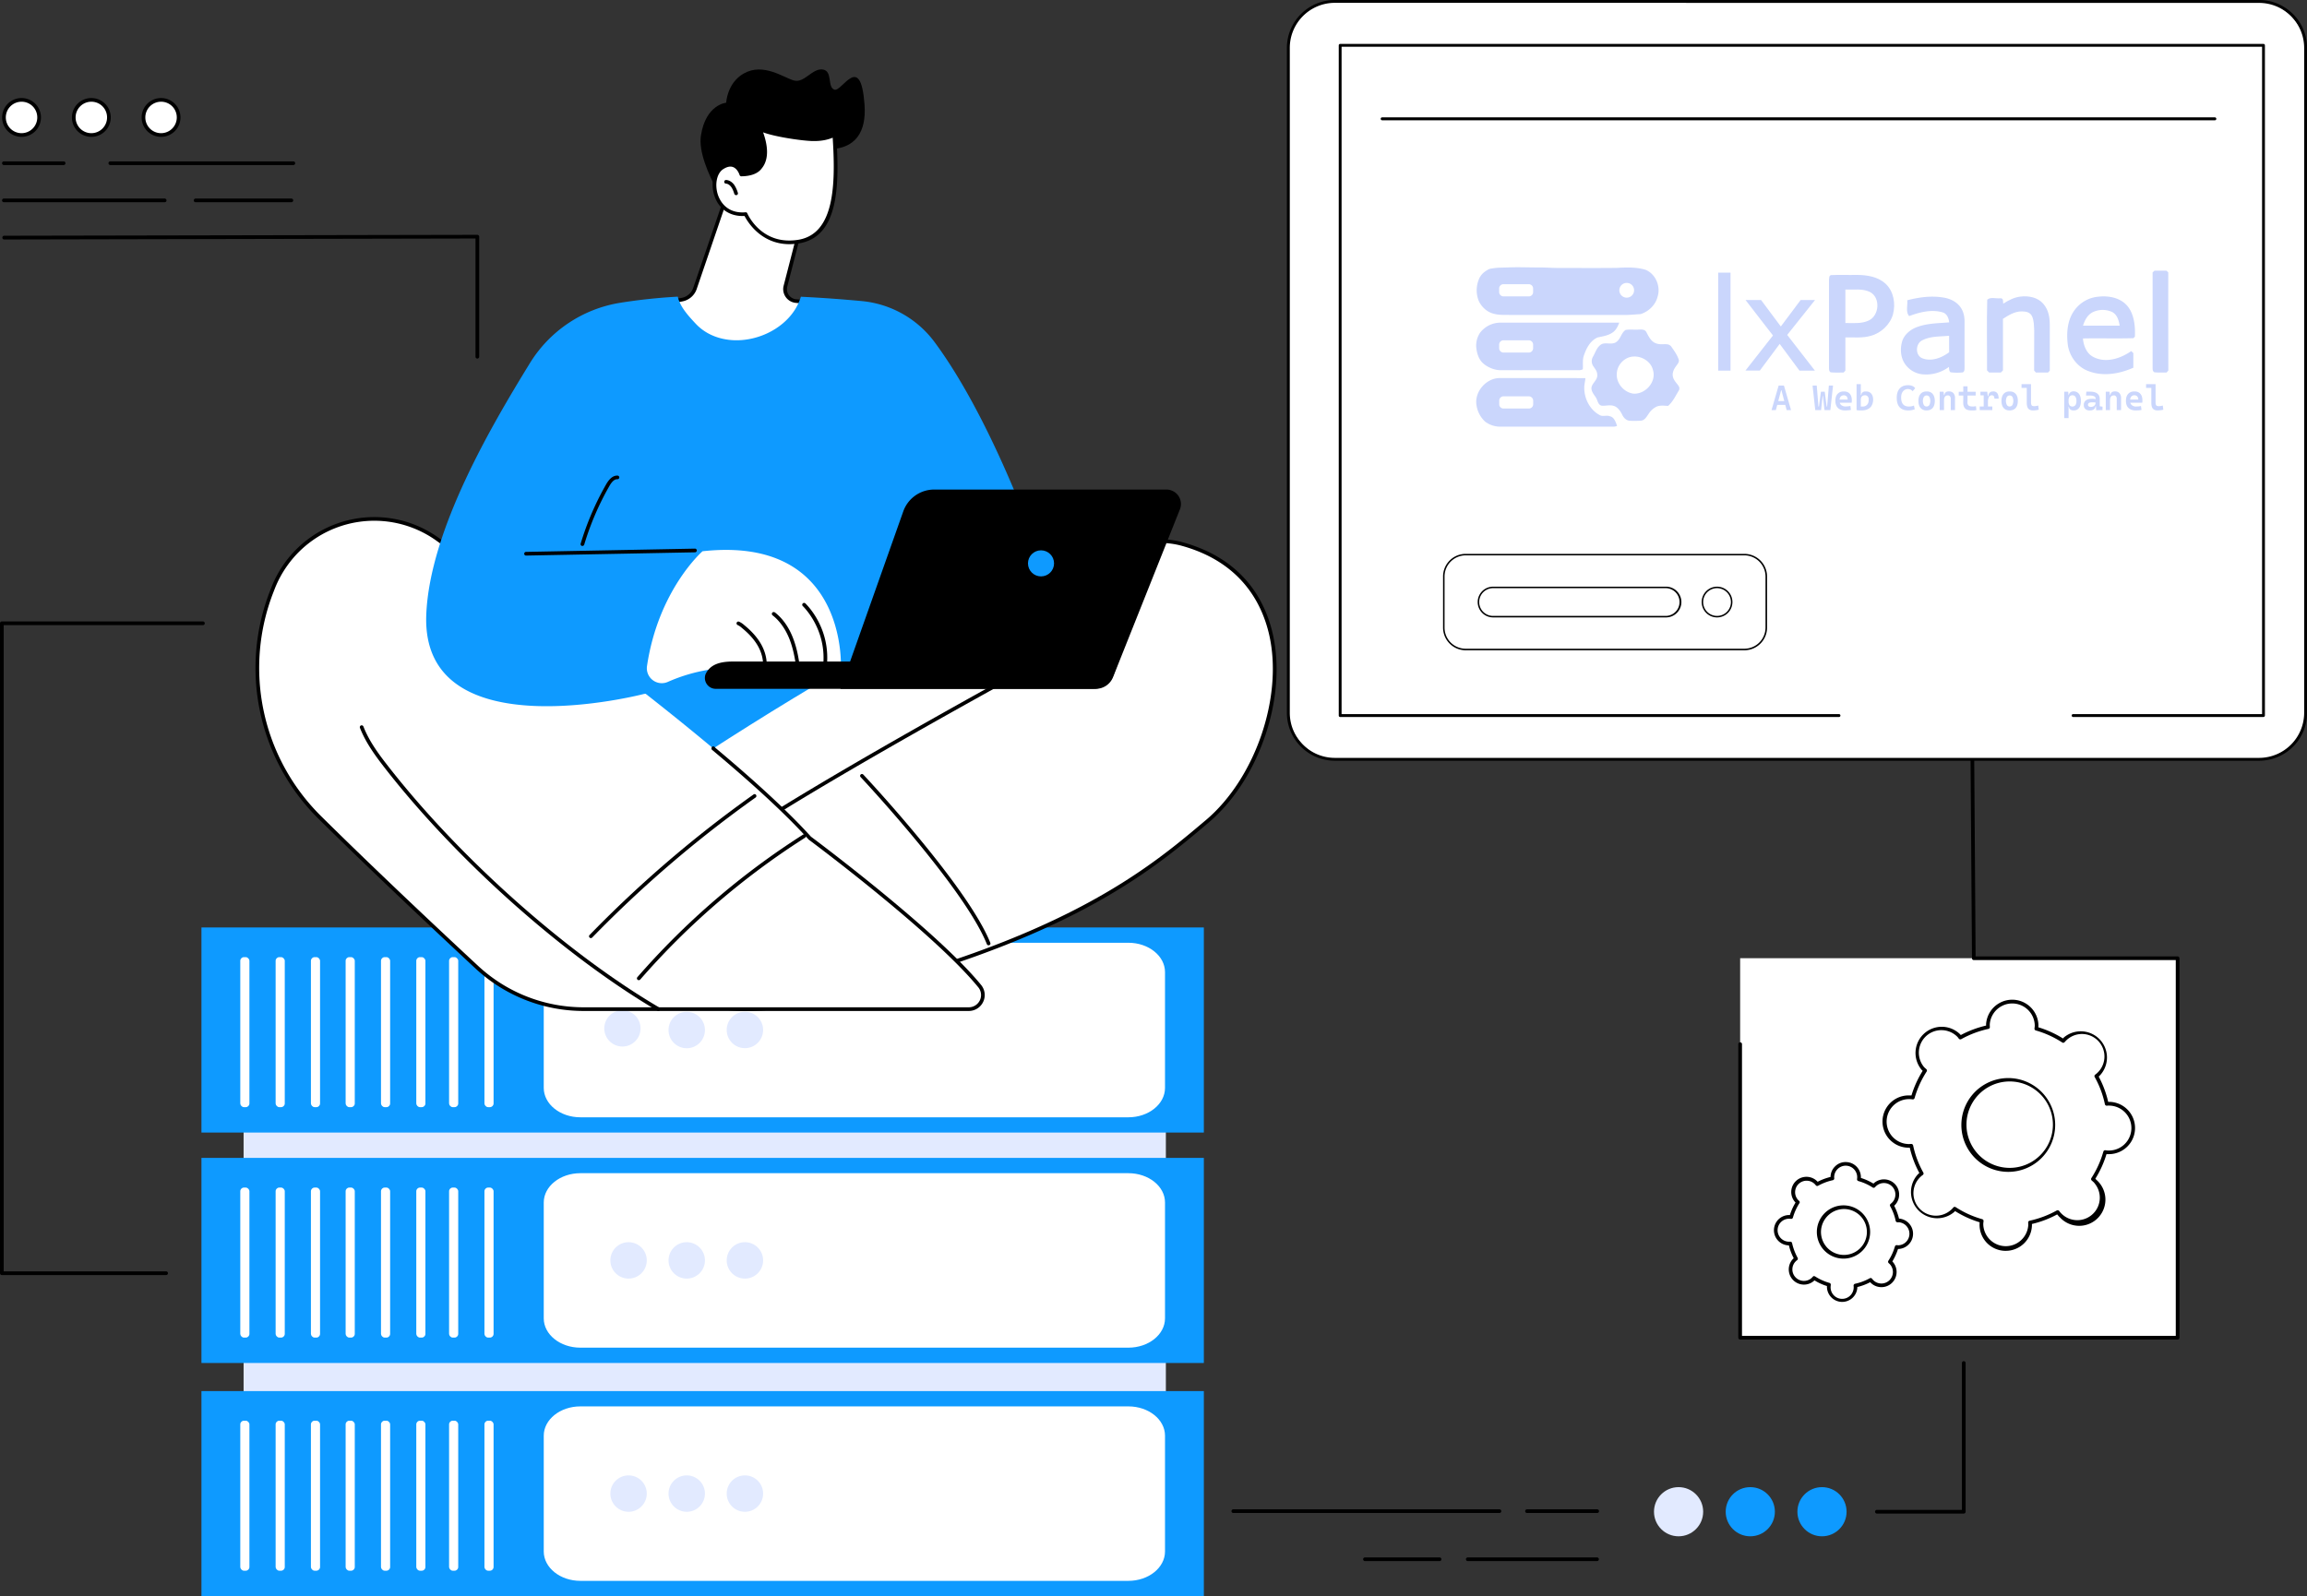
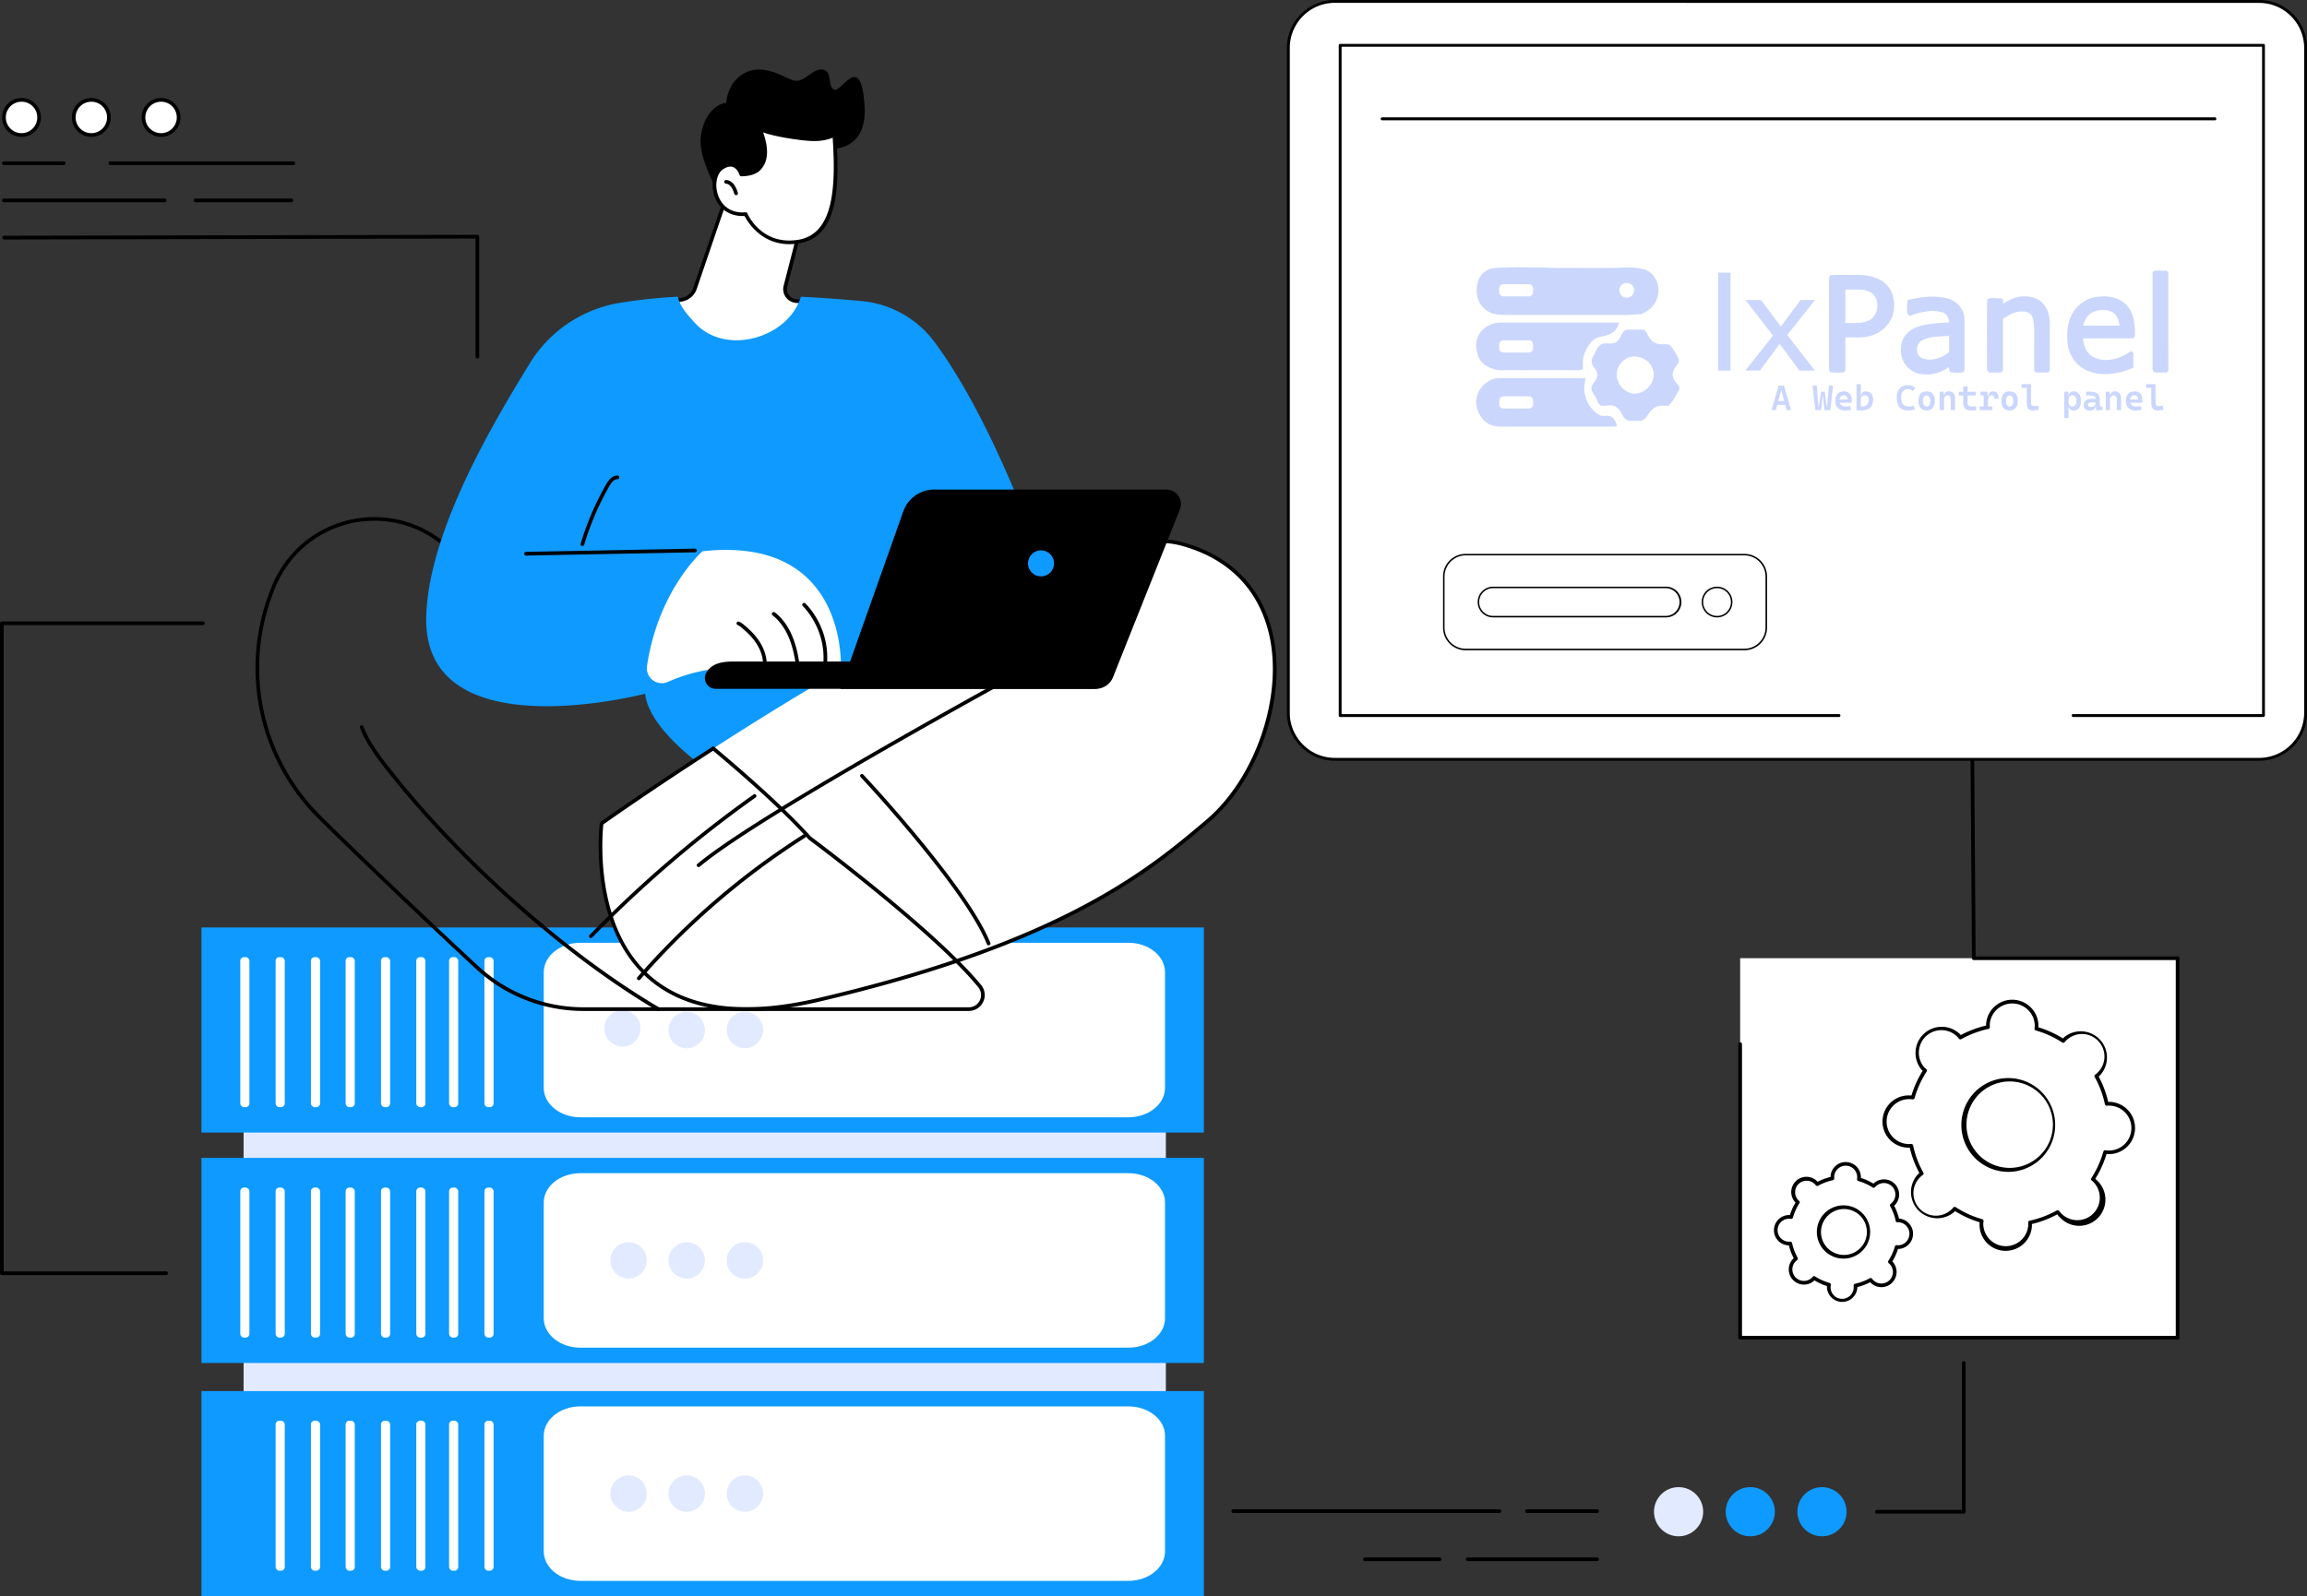
<svg xmlns="http://www.w3.org/2000/svg" id="Layer_1" data-name="Layer 1" viewBox="0 0 3255.9 2253.3">
  <rect x="0" y="0" width="3255.9" height="2253.3" fill="#333333" stroke="none" />
  <defs>
    <style>.cls-1{fill:#e2eaff;}.cls-2{fill:#0e9aff;}.cls-3{fill:#fff;}.cls-4{fill:#cad6fc;}</style>
  </defs>
  <g id="Illustration">
    <g id="Backup_server" data-name="Backup server">
      <rect class="cls-1" x="343.8" y="1568.1" width="1301.6" height="590.97" />
      <rect class="cls-2" x="284.3" y="1309.3" width="1414.7" height="289.53" />
      <path class="cls-3" d="M1592.5,1330.9H819.1c-28.5,0-51.7,18.6-51.7,41.5v163.4c0,22.9,23.2,41.5,51.7,41.5h773.4c28.5,0,51.7-18.6,51.7-41.5V1372.4C1644.2,1349.5,1621,1330.9,1592.5,1330.9Z" />
      <circle class="cls-1" cx="879.2" cy="1450.8" r="25.6" transform="translate(-487.3 445.5) rotate(-22.4)" />
      <circle class="cls-1" cx="969.2" cy="1454.1" r="25.7" />
      <circle class="cls-1" cx="1051.3" cy="1454" r="25.7" />
      <rect class="cls-3" x="339.1" y="1351.2" width="12.9" height="211.78" rx="5.2" />
      <rect class="cls-3" x="389" y="1351.2" width="12.9" height="211.78" rx="5.2" />
      <rect class="cls-3" x="438.8" y="1351.2" width="12.9" height="211.78" rx="5.2" />
      <rect class="cls-3" x="487.8" y="1351.2" width="12.9" height="211.78" rx="5.2" />
      <rect class="cls-3" x="537.7" y="1351.2" width="12.9" height="211.78" rx="5.2" />
      <rect class="cls-3" x="587.5" y="1351.2" width="12.9" height="211.78" rx="5.2" />
      <rect class="cls-3" x="633.8" y="1351.2" width="12.9" height="211.78" rx="5.2" />
      <rect class="cls-3" x="683.7" y="1351.2" width="12.9" height="211.78" rx="5.2" />
      <rect class="cls-2" x="284.3" y="1634.6" width="1414.7" height="289.53" />
      <path class="cls-3" d="M1592.5,1656.2H819.1c-28.5,0-51.7,18.5-51.7,41.4v163.5c0,22.9,23.2,41.4,51.7,41.4h773.4c28.5,0,51.7-18.5,51.7-41.4V1697.6C1644.2,1674.7,1621,1656.2,1592.5,1656.2Z" />
      <circle class="cls-1" cx="887.1" cy="1779.3" r="25.7" />
      <circle class="cls-1" cx="969.2" cy="1779.3" r="25.7" />
      <circle class="cls-1" cx="1051.3" cy="1779.3" r="25.7" />
      <rect class="cls-3" x="339.1" y="1676.5" width="12.9" height="211.78" rx="5.2" />
      <rect class="cls-3" x="389" y="1676.5" width="12.9" height="211.78" rx="5.2" />
      <rect class="cls-3" x="438.8" y="1676.5" width="12.9" height="211.78" rx="5.2" />
      <rect class="cls-3" x="487.8" y="1676.5" width="12.9" height="211.78" rx="5.2" />
      <rect class="cls-3" x="537.7" y="1676.5" width="12.9" height="211.78" rx="5.2" />
      <rect class="cls-3" x="587.5" y="1676.5" width="12.9" height="211.78" rx="5.2" />
      <rect class="cls-3" x="633.8" y="1676.5" width="12.9" height="211.78" rx="5.2" />
      <rect class="cls-3" x="683.7" y="1676.5" width="12.9" height="211.78" rx="5.2" />
      <rect class="cls-2" x="284.3" y="1963.8" width="1414.7" height="289.53" />
      <path class="cls-3" d="M1592.5,1985.4H819.1c-28.5,0-51.7,18.5-51.7,41.4v163.4c0,22.9,23.2,41.5,51.7,41.5h773.4c28.5,0,51.7-18.6,51.7-41.5V2026.8C1644.2,2003.9,1621,1985.4,1592.5,1985.4Z" />
      <circle class="cls-1" cx="887.1" cy="2108.5" r="25.7" />
      <circle class="cls-1" cx="969.2" cy="2108.5" r="25.7" />
      <circle class="cls-1" cx="1051.3" cy="2108.5" r="25.7" />
-       <rect class="cls-3" x="339.1" y="2005.6" width="12.9" height="211.78" rx="5.2" />
      <rect class="cls-3" x="389" y="2005.6" width="12.9" height="211.78" rx="5.2" />
      <rect class="cls-3" x="438.8" y="2005.6" width="12.9" height="211.78" rx="5.2" />
      <rect class="cls-3" x="487.8" y="2005.6" width="12.9" height="211.78" rx="5.2" />
      <rect class="cls-3" x="537.7" y="2005.6" width="12.9" height="211.78" rx="5.2" />
      <rect class="cls-3" x="587.5" y="2005.6" width="12.9" height="211.78" rx="5.2" />
      <rect class="cls-3" x="633.8" y="2005.6" width="12.9" height="211.78" rx="5.2" />
      <rect class="cls-3" x="683.7" y="2005.6" width="12.9" height="211.78" rx="5.2" />
      <path d="M1146.5,207.6s79.8,23.1,73.6-60.2c-5.5-74.8-31.8-17.5-42.4-20.8s-2-26.6-16.7-28.5-25.7,19.3-40.2,15.6-43.4-25.9-71.4-9.8c-23.4,13.5-24.5,41.1-24.5,41.1s-29,2.4-35.7,46.6S1042.7,318,1042.7,318Z" />
      <path class="cls-3" d="M1023.3,282.8,980.7,407.3A23.4,23.4,0,0,1,963,422.8l-19,3.7s49.3,107,132.3,89.1,64.9-89.1,64.9-89.1l-17.6-1.4a17,17,0,0,1-15.6-18.3,13.5,13.5,0,0,1,.5-2.9l19.7-76.6S1047.8,262.4,1023.3,282.8Z" />
      <path d="M1057.9,520.2c-72.7,0-115.8-91.6-116.3-92.6a2.7,2.7,0,0,1,1.3-3.5h.6l19-3.7a21.3,21.3,0,0,0,15.8-13.8L1020.9,282a2,2,0,0,1,.8-1.2c25.8-21.5,104.9,41.8,108.2,44.5a2.5,2.5,0,0,1,.9,2.7l-19.7,76.5a14.4,14.4,0,0,0,10.3,17.6,10.1,10.1,0,0,0,2.5.4l17.5,1.4a2.6,2.6,0,0,1,2.3,2c.4,1.2,7.5,29.9-8.7,56.1-11.2,18.1-30.7,30.3-58,36.2A94.6,94.6,0,0,1,1057.9,520.2Zm-110-91.8c8.7,17,55.6,100.3,128,84.7,25.9-5.6,44.3-17,54.7-33.9,12.8-20.7,9.7-43.8,8.5-50.3l-15.7-1.3a19.6,19.6,0,0,1-18-21.1,19.1,19.1,0,0,1,.6-3.3l19.3-74.9c-22.7-18.1-80.8-58-99.8-44L983.2,408.2a26.5,26.5,0,0,1-19.7,17.2Z" />
      <path class="cls-3" d="M1052.3,302.2s20.6,47.6,74.7,38.8,55.4-77.5,50.6-150.6c-7.9,3.8-17.4,6.5-31.2,6.1-23.5-.7-72.2-10.1-74.5-15.5,8.8,20.6,12.1,41.8,1.1,55.1-4.3,5.7-12.4,9.9-26.7,10.2,0,0-6.9-22.9-27.3-9.7S1006.2,306,1052.3,302.2Z" />
      <path d="M1114.1,344.7c-40.3,0-59.3-32-63.3-39.8-20.3,1-36-9.4-42.4-28-5.8-17-1.9-35.2,9.2-42.5q10.2-6.6,18.6-3.6c6.9,2.5,10.5,9.4,11.9,12.8,11-.5,18.7-3.6,22.9-9.1,11.4-13.8,5.4-36.2-1.5-52.5h0a2.6,2.6,0,0,1,4.8-2c3.4,3.9,47.9,13.1,72.1,13.9,11.7.3,21.2-1.5,30-5.8a2.6,2.6,0,0,1,3.5,1.2,2.9,2.9,0,0,1,.3,1c4.5,69.2,4.6,144-52.8,153.3A85.2,85.2,0,0,1,1114.1,344.7Zm-61.8-45.1a2.6,2.6,0,0,1,2.4,1.6c.8,1.9,20.5,45.7,71.9,37.3s52.8-78.2,48.6-144.1c-8.6,3.5-18,5-28.9,4.7-15.8-.5-53.2-6.1-69.3-12.3,6,16.8,9.4,37.2-2,51-5.2,7.1-15,10.9-28.7,11.1h0a2.7,2.7,0,0,1-2.5-1.8c0-.1-2.7-8.9-9.4-11.3-3.9-1.4-8.5-.4-13.9,3.1-9,5.9-12.1,21.9-7.2,36.4,2.8,8.1,12.1,26.6,38.9,24.4Z" />
      <path d="M1038.9,275.5a2.7,2.7,0,0,1-2.5-1.7c-1.1-3.4-2.3-6.9-4.4-9.8s-4.8-4.6-7.4-4.8a2.5,2.5,0,0,1-2.5-2.7,2.6,2.6,0,0,1,2.8-2.4c4.3.3,8.4,2.8,11.4,7a41.6,41.6,0,0,1,5,11,2.5,2.5,0,0,1-1.6,3.3Z" />
      <path class="cls-2" d="M911.9,961.4l252-31.6,24,57.6-195.1,95S896.1,1015.8,911.9,961.4Z" />
      <path class="cls-3" d="M849.1,1162.4s628.7-446.6,819-394.4,147.3,297.3,35.4,391.9c-77.8,65.7-201,170.8-549.2,251.9S849.1,1162.4,849.1,1162.4Z" />
      <path d="M1053.6,1427.2c-59,0-106.2-15.9-141.1-47.5-83.4-75.4-66.2-216.2-66-217.6a2.9,2.9,0,0,1,1-1.8c.7-.5,65.3-46.3,157.7-105.9a2.6,2.6,0,1,1,2.8,4.4c-86.3,55.6-148.2,99.2-156.5,105.1-1.4,13.3-13,142,64.4,212,51.8,46.8,131.8,58,237.8,33.3,345.9-80.6,466.9-182.8,547-250.5l1.1-.9c69.5-58.7,109-173.1,89.7-260.4-10-45.1-39.6-103.8-124.1-127-72.4-19.8-216.8,30.3-429.2,149.1a2.5,2.5,0,0,1-3.5-1.1,2.6,2.6,0,0,1,1-3.4c213.6-119.5,359.3-169.8,433-149.6,87.1,23.9,117.6,84.3,127.9,130.9,9.7,44.1,5.4,95.9-12.2,145.7s-45.4,91.1-79.3,119.8l-1.1.9c-80.4,68-202,170.7-549.1,251.6C1118,1422.9,1084.3,1427.2,1053.6,1427.2Z" />
      <path d="M1395.2,1334.5a2.6,2.6,0,0,1-2.4-1.6c-31.8-79.6-176.7-234.3-178.2-235.9a2.5,2.5,0,0,1,.1-3.6,2.6,2.6,0,0,1,3.7.1c1.5,1.5,147.1,157,179.2,237.4a2.5,2.5,0,0,1-1.4,3.4Z" />
      <path d="M985.9,1224.1a2.8,2.8,0,0,1-2-1,2.5,2.5,0,0,1,.3-3.6h.1c96.3-80.8,531.7-315.2,536.1-317.6a2.6,2.6,0,0,1,3.5,1.2,2.5,2.5,0,0,1-1,3.4c-4.4,2.4-439.4,236.5-535.3,317A3.5,3.5,0,0,1,985.9,1224.1Z" />
-       <path class="cls-3" d="M1382.7,1392.2a19.9,19.9,0,0,1-15.4,32.4H824a222.2,222.2,0,0,1-151.6-59.7c-58.5-54.4-146.7-137.3-221-210.8a297.1,297.1,0,0,1-67.8-319.3c.7-1.6,1.3-3.3,1.9-4.9,36.6-92.8,150.3-126.8,231.5-69,163.7,116.4,422.9,307.8,525.7,422.1C1142.7,1183,1318.2,1313.3,1382.7,1392.2Z" />
      <path d="M1367.3,1427.2H824a224.1,224.1,0,0,1-153.4-60.4c-60.1-56-147.3-138-221.1-210.9a299.3,299.3,0,0,1-68.3-322l1.9-4.9a155.9,155.9,0,0,1,202-88.3,158.8,158.8,0,0,1,33.4,18.1c73.5,52.3,182.3,131.1,283.3,210a2.5,2.5,0,0,1,.5,3.6,2.6,2.6,0,0,1-3.7.5C797.6,894,688.9,815.2,615.5,763a150.6,150.6,0,0,0-210.1,35.6,152.2,152.2,0,0,0-17.5,32.2l-1.9,4.9a294.3,294.3,0,0,0,67.2,316.5c73.7,72.9,160.8,154.9,221,210.8a218.8,218.8,0,0,0,149.9,59h543.2a17.3,17.3,0,0,0,13.4-28.2c-63.5-77.7-237.8-207.4-239.6-208.7l-.3-.4c-30-33.3-75.6-75.7-135.8-126.1a2.7,2.7,0,0,1-.3-3.7,2.5,2.5,0,0,1,3.6-.3c60.3,50.5,106,93,136.2,126.5,7,5.2,177.3,132.4,240.2,209.4a22.5,22.5,0,0,1-17.4,36.7Z" />
      <path d="M929.1,1427.2a2,2,0,0,1-1.3-.4c-131.7-77.4-282.4-211.6-383.9-341.6-13.6-17.5-27.6-36.3-35.9-57.7a2.6,2.6,0,0,1,1.5-3.4,2.7,2.7,0,0,1,3.4,1.5c8,20.7,21.7,39.2,35.1,56.3,101.2,129.7,251.3,263.3,382.5,340.4a2.7,2.7,0,0,1,.9,3.6,2.6,2.6,0,0,1-2.3,1.3Z" />
      <path d="M901.6,1383.7a2.6,2.6,0,0,1-2.7-2.5,2.9,2.9,0,0,1,.7-1.8,1078.2,1078.2,0,0,1,233.8-201.2,2.6,2.6,0,1,1,2.8,4.4h0a1073.4,1073.4,0,0,0-232.7,200.3A2.7,2.7,0,0,1,901.6,1383.7Z" />
      <path d="M833.9,1324.3a2.6,2.6,0,0,1-2.6-2.6,2.5,2.5,0,0,1,.8-1.8,1674,1674,0,0,1,231.2-198.2,2.5,2.5,0,0,1,3.6.3,2.7,2.7,0,0,1-.3,3.7l-.3.2a1676.6,1676.6,0,0,0-230.5,197.6A2.7,2.7,0,0,1,833.9,1324.3Z" />
      <path class="cls-2" d="M1319.1,483.1A144.8,144.8,0,0,0,1215.9,425c-23.5-2.2-52.8-4.5-85.6-6.1a78.3,78.3,0,0,1-7.6,17c-9.5,15.6-24.4,27.6-40.9,35.1s-35.2,10.9-53.3,8.7-34.6-9.7-46.9-23c-10-10.7-22-23.7-25-37.9a783,783,0,0,0-81,8.6,184,184,0,0,0-128.2,86c-51.6,84.2-141,234-145.8,354.4C593.9,1062,909.1,979.6,909.1,979.6l354.1-32.5,205.1-158.8S1404.4,598.4,1319.1,483.1Z" />
      <path class="cls-3" d="M913.1,940.4a21.1,21.1,0,0,0,29.3,22.3,236.7,236.7,0,0,1,98.1-20.3l146.2,1.5s11.4-188.4-195.2-165.7C991.5,778.2,929.1,832.5,913.1,940.4Z" />
      <path d="M1079,947.2h-.3a2.6,2.6,0,0,1-2.2-3c1.5-10.2-.9-21.7-6.8-32.2-5-8.8-12.4-17.2-22.6-25.5a24.2,24.2,0,0,0-6.2-4.2,2.6,2.6,0,0,1-1.1-3.5,2.5,2.5,0,0,1,3.2-1.2,28,28,0,0,1,7.4,4.9c10.7,8.7,18.5,17.6,23.8,27,6.4,11.4,9.1,24,7.4,35.5A2.7,2.7,0,0,1,1079,947.2Z" />
      <path d="M1126.3,944.5a2.7,2.7,0,0,1-2.6-2.3c-1.7-12.4-4.3-27-9.7-40.5s-13.7-25.4-23.6-33a2.6,2.6,0,0,1-.6-3.6,2.6,2.6,0,0,1,3.6-.6h.2c10.6,8.2,19.3,20.3,25.2,35.2s8.3,29,10,41.7a2.7,2.7,0,0,1-2.2,3h-.3Z" />
      <path d="M1164.1,944.5h-.3a2.7,2.7,0,0,1-2.3-2.9c6.4-52.9-28.2-85.7-28.6-86.1a2.5,2.5,0,0,1,.1-3.6,2.6,2.6,0,0,1,3.5-.2c1.5,1.5,36.8,35,30.2,90.5A2.7,2.7,0,0,1,1164.1,944.5Z" />
      <path d="M1543.6,972.4H1010.5a14.8,14.8,0,0,1-8.9-2.6,15.3,15.3,0,0,1-5.8-18.1c6.2-13.2,19.2-17.8,38.4-17.8h544.4l-7.1,19.2A29.8,29.8,0,0,1,1543.6,972.4Z" />
      <path d="M1546.6,972.4a26,26,0,0,0,24.2-16.4l94.4-236.9a20.3,20.3,0,0,0-11.4-26.5,19.3,19.3,0,0,0-7.5-1.5H1318.6a46.3,46.3,0,0,0-43.9,31.1l-88.6,250.2Z" />
      <circle class="cls-2" cx="1469.2" cy="795.3" r="18.4" />
      <path d="M742.4,784.3a2.6,2.6,0,0,1-2.6-2.6,2.6,2.6,0,0,1,2.6-2.6h0l238.4-4.6a2.6,2.6,0,0,1,2.6,2.6,2.6,2.6,0,0,1-2.5,2.6h0l-238.4,4.6Z" />
      <path d="M822,770.7h-.7a2.6,2.6,0,0,1-1.8-3.2,400.7,400.7,0,0,1,35.7-83.3c3.2-5.6,8.4-13.1,16.3-12.8A2.6,2.6,0,0,1,874,674a2.5,2.5,0,0,1-2.5,2.5h-.2c-4-.1-7.6,3.1-11.6,10.2a395.4,395.4,0,0,0-35.2,82.2A2.7,2.7,0,0,1,822,770.7Z" />
      <path d="M234.4,1800H2.6a2.6,2.6,0,0,1-2.6-2.6H0V879.9a2.6,2.6,0,0,1,2.6-2.6H286.4a2.6,2.6,0,0,1,2.6,2.6,2.6,2.6,0,0,1-2.6,2.6H5.2v912.3H234.4a2.6,2.6,0,1,1,.1,5.2Z" />
      <path d="M673.7,506.2a2.6,2.6,0,0,1-2.6-2.6V336.7L5.5,338.1h0a2.7,2.7,0,0,1,0-5.3h0l668.2-1.3h0a2.6,2.6,0,0,1,2.6,2.6h0V503.5a2.7,2.7,0,0,1-2.6,2.7Z" />
      <path d="M411.2,285.5H276.1a2.5,2.5,0,0,1-2.6-2.6,2.6,2.6,0,0,1,2.6-2.6H411.2a2.6,2.6,0,0,1,2.6,2.6A2.6,2.6,0,0,1,411.2,285.5Z" />
      <path d="M232.4,285.5H5.5a2.6,2.6,0,0,1-2.6-2.6,2.6,2.6,0,0,1,2.6-2.6H232.4a2.6,2.6,0,0,1,2.6,2.6A2.6,2.6,0,0,1,232.4,285.5Z" />
      <path d="M414,233H155.7a2.6,2.6,0,1,1,0-5.2H414a2.6,2.6,0,1,1,0,5.2Z" />
      <path d="M89.8,233H5.5a2.6,2.6,0,0,1,0-5.2H89.8a2.6,2.6,0,1,1,0,5.2Z" />
      <ellipse class="cls-3" cx="30.4" cy="165.8" rx="24.8" ry="24.8" />
      <path d="M30.4,193.2a27.4,27.4,0,1,1,27.4-27.4A27.4,27.4,0,0,1,30.4,193.2Zm0-49.6a22.2,22.2,0,1,0,22.2,22.2,22.1,22.1,0,0,0-22.2-22.2Z" />
      <ellipse class="cls-3" cx="128.8" cy="165.8" rx="24.8" ry="24.8" />
      <path d="M128.9,193.2a27.4,27.4,0,1,1,27.4-27.4A27.4,27.4,0,0,1,128.9,193.2Zm0-49.6a22.2,22.2,0,1,0,22.2,22.2,22.1,22.1,0,0,0-22.2-22.2Z" />
      <ellipse class="cls-3" cx="227.3" cy="165.8" rx="24.8" ry="24.8" />
      <path d="M227.3,193.2a27.4,27.4,0,1,1,27.4-27.4A27.4,27.4,0,0,1,227.3,193.2Zm0-49.6a22.2,22.2,0,1,0,22.2,22.2,22.1,22.1,0,0,0-22.2-22.2Z" />
      <rect class="cls-3" x="2455.9" y="1352.7" width="617.3" height="535.65" />
      <path d="M3073.3,1891H2455.9a2.6,2.6,0,0,1-2.6-2.6h0V1474a2.7,2.7,0,0,1,2.7-2.6,2.6,2.6,0,0,1,2.5,2.6v411.8h612.2V1355.3h-285a2.4,2.4,0,0,1-2.6-2.5l-2.8-388.3a2.6,2.6,0,0,1,2.6-2.6h0a2.6,2.6,0,0,1,2.6,2.6l2.7,385.7h285.1a2.6,2.6,0,0,1,2.6,2.5h0v535.7a2.6,2.6,0,0,1-2.6,2.6Z" />
      <path class="cls-3" d="M2660,1582.2a34.2,34.2,0,0,0,32.9,35.4,33.8,33.8,0,0,0,4.5-.1,140,140,0,0,0,14.7,39.1,26.9,26.9,0,0,0-3.2,2.7,34.3,34.3,0,1,0,47,50.1,26.8,26.8,0,0,0,2.8-3,144.1,144.1,0,0,0,38.1,17.3c-.2,1.3-.3,2.7-.4,4.1a34.4,34.4,0,0,0,68.7,2.3c0-1.4,0-2.8-.1-4.2a144.4,144.4,0,0,0,39.1-14.7,40.3,40.3,0,0,0,2.6,3.2,34.4,34.4,0,0,0,50.6-46.6,35.9,35.9,0,0,0-3.5-3.2,141,141,0,0,0,17.3-38.1l4.1.4a34.4,34.4,0,1,0-1.9-68.5,141.8,141.8,0,0,0-14.7-39.2l3.2-2.6a34.4,34.4,0,0,0-47-50.2,38.4,38.4,0,0,0-2.8,3,141.3,141.3,0,0,0-38.2-17.2,30.1,30.1,0,0,0,.5-4.2,34.4,34.4,0,0,0-68.7-2.2c0,1.4,0,2.8.1,4.2a140,140,0,0,0-39.1,14.7,40.3,40.3,0,0,0-2.6-3.2,34.4,34.4,0,0,0-50.2,47,39.7,39.7,0,0,0,3,2.8,140.7,140.7,0,0,0-17.2,38.1,29.8,29.8,0,0,0-4.2-.4A34.3,34.3,0,0,0,2660,1582.2Zm111.6,3.6a63.8,63.8,0,1,1,61.7,65.9h-.1a63.8,63.8,0,0,1-61.6-65.9Z" />
      <path d="M2830.7,1765.8h-1.2a36.8,36.8,0,0,1-35.7-38.1h0c0-.7.1-1.4.1-2.2a143.1,143.1,0,0,1-34.7-15.8l-1.6,1.6a37,37,0,0,1-50.5-53.9l1.7-1.5a141.3,141.3,0,0,1-13.5-35.7h-2.2a36.9,36.9,0,0,1,1.2-73.8h3.4a143.1,143.1,0,0,1,15.8-34.7l-1.6-1.6a37,37,0,0,1,53.9-50.5l1.5,1.6a146.4,146.4,0,0,1,35.7-13.4v-2.2a37,37,0,0,1,73.9,2.4,18,18,0,0,1-.2,2.2,145.5,145.5,0,0,1,34.8,15.8l1.5-1.6a37,37,0,0,1,50.5,53.9l-1.6,1.5a141,141,0,0,1,13.4,35.7h2.2a36.9,36.9,0,0,1-2.4,73.8h-2.2a142.8,142.8,0,0,1-15.7,34.7l1.5,1.6a37,37,0,1,1-51.3,53.2,22.3,22.3,0,0,1-2.6-2.7l-1.5-1.7a142,142,0,0,1-35.6,13.5v2.2a37,37,0,0,1-36.9,35.7Zm-72-62.1a3.8,3.8,0,0,1,1.5.5,135.1,135.1,0,0,0,37.3,16.9,2.6,2.6,0,0,1,1.9,2.9c-.2,1.3-.3,2.6-.4,3.9a31.8,31.8,0,0,0,63.5,2c0-1.3,0-2.6-.1-3.8a2.5,2.5,0,0,1,2-2.8,139.4,139.4,0,0,0,38.4-14.5,2.7,2.7,0,0,1,3.4.8,31.7,31.7,0,0,0,51.1-37.6,32.5,32.5,0,0,0-2.3-2.9l-2.9-2.6a2.6,2.6,0,0,1-.5-3.4,137,137,0,0,0,16.9-37.4,2.7,2.7,0,0,1,2.9-1.9,17.2,17.2,0,0,0,3.9.4,31.7,31.7,0,1,0,2.1-63.4,25.4,25.4,0,0,0-3.9.1,2.6,2.6,0,0,1-2.8-2,135,135,0,0,0-14.4-38.4,2.5,2.5,0,0,1,.7-3.4,31.7,31.7,0,1,0-37.4-51.3,24.8,24.8,0,0,0-3,2.5c-1,.9-1.8,1.9-2.7,2.8a2.5,2.5,0,0,1-3.4.6,138.3,138.3,0,0,0-37.3-17,2.6,2.6,0,0,1-1.9-2.9c.2-1.2.3-2.5.4-3.8a31.8,31.8,0,0,0-63.5-2.1c0,1.3,0,2.6.1,3.9a2.5,2.5,0,0,1-2,2.7,139.4,139.4,0,0,0-38.4,14.5,2.8,2.8,0,0,1-3.4-.7,17.6,17.6,0,0,0-2.4-3,31.8,31.8,0,0,0-46.4,43.4l2.9,2.6a2.6,2.6,0,0,1,.5,3.4,140.3,140.3,0,0,0-17,37.4,2.6,2.6,0,0,1-2.9,1.9,31.7,31.7,0,1,0-9.7,62.7l3.8.4,3.9-.2a2.7,2.7,0,0,1,2.8,2,135,135,0,0,0,14.4,38.4,2.6,2.6,0,0,1-.7,3.4,24.3,24.3,0,0,0-3,2.4,31.7,31.7,0,0,0,43,46.7l.4-.3a34.5,34.5,0,0,0,2.6-2.8,2.6,2.6,0,0,1,2-1Zm76.7-49.4h-2.2a66.2,66.2,0,1,1,2.2,0Zm-.1-127.6a61,61,0,1,0,2,0Zm-63.7,59.1Z" />
      <path class="cls-3" d="M2506.3,1736.1a18.7,18.7,0,0,0,18.2,19.4h2.3a78.5,78.5,0,0,0,8,21.5l-1.7,1.4a18.8,18.8,0,1,0,25.7,27.5,12.9,12.9,0,0,0,1.6-1.7,77.3,77.3,0,0,0,20.9,9.5,17.9,17.9,0,0,0-.2,2.3,18.8,18.8,0,0,0,37.6,1.2,18.5,18.5,0,0,0-.1-2.3,77.3,77.3,0,0,0,21.5-8,11.5,11.5,0,0,0,1.4,1.7,18.8,18.8,0,1,0,28-25.2,1.2,1.2,0,0,0-.5-.5l-1.6-1.6a78.8,78.8,0,0,0,9.4-20.9l2.3.2a18.8,18.8,0,1,0,2.1-37.6H2678a78.5,78.5,0,0,0-8-21.5l1.7-1.4a18.9,18.9,0,1,0-25.6-27.7l-1.7,1.8a78.8,78.8,0,0,0-20.9-9.4,18.1,18.1,0,0,0,.3-2.3,18.9,18.9,0,0,0-37.7-1.2,18.5,18.5,0,0,0,.1,2.3,78.5,78.5,0,0,0-21.5,8,18.8,18.8,0,0,0-29.7,23.2l.7.8,1.7,1.6a77.3,77.3,0,0,0-9.5,20.9,18.6,18.6,0,0,0-21.4,15.4,11.5,11.5,0,0,0-.3,2.6Zm61.1,2a35,35,0,1,1,33.9,36.1h0a35,35,0,0,1-33.8-36.1Z" />
      <path d="M2599.9,1837.9h-.7a21.5,21.5,0,0,1-20.8-22.1v-.3a75.6,75.6,0,0,1-17.6-8l-.2.2a21.4,21.4,0,0,1-29.3-31.3l.2-.2a77.5,77.5,0,0,1-6.8-18.1h-.4a21.4,21.4,0,0,1,1.4-42.8h.4a78.2,78.2,0,0,1,8-17.7l-.3-.2a21.4,21.4,0,1,1,31.3-29.3h0l.2.2a79.9,79.9,0,0,1,18.2-6.8v-.3a20.9,20.9,0,0,1,6.7-14.9,20.7,20.7,0,0,1,15.4-5.8,21.4,21.4,0,0,1,20.7,22.1v.3a78.2,78.2,0,0,1,17.7,8l.2-.2a21.4,21.4,0,1,1,29.3,31.3h0l-.2.2a82.2,82.2,0,0,1,6.8,18.1h.3a21.5,21.5,0,0,1-1.4,42.9h-.3a84.4,84.4,0,0,1-8,17.6l.2.2a21.4,21.4,0,0,1-31.3,29.3l-.2-.2a77.5,77.5,0,0,1-18.1,6.8v.3A21.4,21.4,0,0,1,2599.9,1837.9Zm-39.5-36.3a2.3,2.3,0,0,1,1.4.4,73.6,73.6,0,0,0,20.2,9.1,2.6,2.6,0,0,1,1.8,2.9c-.1.7-.1,1.3-.2,2a16.3,16.3,0,1,0,32.4-.9,2.7,2.7,0,0,1,2-2.8,73.6,73.6,0,0,0,20.8-7.8,2.6,2.6,0,0,1,3.3.7,10.1,10.1,0,0,0,1.3,1.6,16.2,16.2,0,0,0,23.7-22.2l-1.5-1.4a2.6,2.6,0,0,1-.5-3.4,74.7,74.7,0,0,0,9.2-20.1,2.5,2.5,0,0,1,2.8-1.9l2,.2a16.3,16.3,0,0,0,1.1-32.5h-2a2.6,2.6,0,0,1-2.8-2,70.1,70.1,0,0,0-7.8-20.7,2.7,2.7,0,0,1,.8-3.4l1.5-1.3a16.2,16.2,0,0,0-22.2-23.6,18.5,18.5,0,0,0-1.4,1.4,2.6,2.6,0,0,1-3.4.5,73.6,73.6,0,0,0-20.2-9.1,2.6,2.6,0,0,1-1.8-2.9,16.3,16.3,0,0,0-13.5-18.6l-2-.2a16.4,16.4,0,0,0-16.8,15.7,12.7,12.7,0,0,0,.1,2,2.6,2.6,0,0,1-2,2.8,74.9,74.9,0,0,0-20.7,7.8,2.6,2.6,0,0,1-3.4-.7,16.2,16.2,0,0,0-25.8,19.7l.8,1,1.4,1.3a2.4,2.4,0,0,1,.5,3.4,76.4,76.4,0,0,0-9.1,20.2,2.6,2.6,0,0,1-2.9,1.9,6.8,6.8,0,0,0-2-.2,16.2,16.2,0,1,0-1.1,32.4h2a2.5,2.5,0,0,1,2.8,2,77.4,77.4,0,0,0,7.8,20.7,2.7,2.7,0,0,1-.7,3.4,6.1,6.1,0,0,0-1.5,1.2,16.1,16.1,0,0,0-.8,22.9h0a16.3,16.3,0,0,0,23,.8h0l1.4-1.5a2.5,2.5,0,0,1,2-1Zm42-24.8h-1.3a37.6,37.6,0,1,1,1.3,0Zm-32.4-38.7a32.4,32.4,0,1,0,33.4-31.3h0a32.6,32.6,0,0,0-33.4,31.3Z" />
      <circle class="cls-2" cx="2571.4" cy="2134.1" r="34.7" />
      <circle class="cls-2" cx="2470.2" cy="2134.1" r="34.7" />
      <circle class="cls-1" cx="2369" cy="2134.1" r="34.7" />
      <path d="M2771.5,2136.7H2649.1a2.6,2.6,0,0,1-2.8-2.5,2.6,2.6,0,0,1,2.4-2.7h120.2V1924.3a2.6,2.6,0,0,1,5.2-.3v210.1a2.6,2.6,0,0,1-2.6,2.6Z" />
      <path d="M2116,2135.9H1740.8a2.6,2.6,0,0,1-2.8-2.4,2.7,2.7,0,0,1,2.4-2.8H2116a2.7,2.7,0,0,1,2.8,2.5,2.6,2.6,0,0,1-2.4,2.7Z" />
      <path d="M2253.9,2135.9h-98.6a2.6,2.6,0,0,1-2.8-2.4,2.7,2.7,0,0,1,2.4-2.8h99a2.7,2.7,0,0,1,2.8,2.5,2.6,2.6,0,0,1-2.4,2.7Z" />
      <path d="M2031.7,2203.8H1926.4a2.6,2.6,0,1,1,0-5.2h105.3a2.6,2.6,0,0,1,2.6,2.6,2.6,2.6,0,0,1-2.6,2.6Z" />
      <path d="M2253.9,2203.8H2071.5a2.6,2.6,0,1,1,0-5.2h182.4a2.6,2.6,0,1,1,0,5.2Z" />
    </g>
    <rect class="cls-3" x="1818.3" y="2" width="1435.7" height="1069.93" rx="65.5" />
    <path d="M3188.4,1073.9H1883.8a67.6,67.6,0,0,1-67.6-67.5V67.6A67.7,67.7,0,0,1,1883.8,0H3188.4A67.7,67.7,0,0,1,3256,67.6v938.8A67.6,67.6,0,0,1,3188.4,1073.9ZM1883.8,4a63.6,63.6,0,0,0-63.5,63.5v938.9a63.6,63.6,0,0,0,63.5,63.5H3188.4a63.7,63.7,0,0,0,63.5-63.5V67.6a63.6,63.6,0,0,0-63.5-63.5Z" />
    <path d="M3194.5,1012.2H2925.9a2.1,2.1,0,0,1-2.1-2.1,2,2,0,0,1,2.1-2h266.6V66H1893.4v942.1h702a2,2,0,0,1,2,2,2,2,0,0,1-2,2.1h-704a2,2,0,0,1-2-2V64a2,2,0,0,1,2-2H3194.5a2,2,0,0,1,2,2v946.1a2,2,0,0,1-2,2Z" />
    <path d="M3125.9,169.8H1950.7a2.1,2.1,0,0,1-2.1-2.1,2,2,0,0,1,2.1-2H3125.9a2,2,0,0,1,2,2A2,2,0,0,1,3125.9,169.8Z" />
    <rect class="cls-3" x="2037.7" y="783" width="455.1" height="133.94" rx="40.3" />
    <path d="M2461.9,918H2068.5a32,32,0,0,1-31.9-32V813.8a31.9,31.9,0,0,1,31.9-31.9h393.4a32.1,32.1,0,0,1,32,31.9v72.3A32.1,32.1,0,0,1,2461.9,918ZM2068.5,784a29.9,29.9,0,0,0-29.8,29.8V886a29.8,29.8,0,0,0,29.8,29.8h393.4a29.9,29.9,0,0,0,29.8-29.8V813.8a30,30,0,0,0-29.8-29.8Z" />
    <circle class="cls-3" cx="2423.3" cy="850" r="20.7" />
    <path d="M2423.3,871.6a21.7,21.7,0,1,1,21.7-21.7h0A21.7,21.7,0,0,1,2423.3,871.6Zm0-41.3a19.6,19.6,0,1,0,19.6,19.6h0a19.7,19.7,0,0,0-19.6-19.6Z" />
    <path class="cls-3" d="M2107.2,870.6h243.5a20.7,20.7,0,1,0,0-41.3H2107.2a20.7,20.7,0,1,0,0,41.3Z" />
    <path d="M2350.7,871.6H2107.2a21.7,21.7,0,0,1,0-43.4h243.6a21.7,21.7,0,0,1,.9,43.4h-1Zm-243.5-41.3a19.6,19.6,0,1,0,0,39.2h243.5a19.6,19.6,0,0,0,.1-39.2H2107.2Z" />
    <path class="cls-4" d="M2322.5,380.9c-13.3-4.1-27.4-3.4-41.2-2.7-26.3.3-52.6.1-78.9.1-10.4.1-20.7-.8-31-.7-14.8,0-29.7-.7-44.5,0l-11.3.3c-2.3.1-4.5.3-6.8.6l-3.8.6a14,14,0,0,0-3.4.8,15.1,15.1,0,0,0-2.8,1.5,39.4,39.4,0,0,0-5.3,3.8,24.8,24.8,0,0,0-6.8,10.3,40.5,40.5,0,0,0,.1,28.9c3.7,8.2,10.7,15.1,19.3,17.9s16.1,2.1,24.2,2.3h166c6.4-.2,12.8-.8,19.2-1.2,11.2-3.6,20.9-12.8,23.8-24.3C2344.1,404.4,2336.7,386.8,2322.5,380.9Zm-158.8,31.5a6,6,0,0,1-6,6h-35.8a6.1,6.1,0,0,1-6.1-5.9h0v-5.2a6,6,0,0,1,6-6.1h35.8a6.1,6.1,0,0,1,6.1,6.1Zm132.1,7.8a10.4,10.4,0,0,1,0-20.8,10.3,10.3,0,0,1,10.4,10.4h0a10.4,10.4,0,0,1-10.3,10.4Z" />
    <path class="cls-4" d="M2118.4,455.5a36.1,36.1,0,0,0-29.8,14.6,32.7,32.7,0,0,0-5.1,20.9c.9,7.8,3.3,15.9,9.2,21.5s16.3,10.3,25.7,10.1c36.7.1,73.4,0,110,0a11.7,11.7,0,0,0,5.5-1.3c.4-6.7-.8-13.7,1.7-20.1,3.4-10,9-20.4,19.1-24.8,6.8-1.5,13.9-2.5,20-6.2s8.3-9.1,10.6-14.7C2229.7,455.4,2174.1,455.5,2118.4,455.5Zm45.3,36.1a6.1,6.1,0,0,1-6.1,6.1h-35.7a6.2,6.2,0,0,1-6.1-6v-5.2a6.1,6.1,0,0,1,6.1-6.1h35.7a6.1,6.1,0,0,1,6.1,6.1Z" />
    <path class="cls-4" d="M2271.9,587.6c-4.5-1.8-9.4.8-13.8-1.4-13.9-7.2-22.1-22.8-22.2-38.2-.2-4.8,1.3-9.4,1.6-14.2-40.3-.2-80.7,0-121-.1-19.3.1-36.2,19.8-32.6,38.9a39.1,39.1,0,0,0,12.2,22.7,35.2,35.2,0,0,0,22.4,7h159a12.9,12.9,0,0,0,4.7-1.1C2280.3,596,2278.2,588.8,2271.9,587.6Zm-108.1-17a6,6,0,0,1-6,6.1H2122a5.9,5.9,0,0,1-6.1-6v-5.2a6,6,0,0,1,6-6h35.8a6.2,6.2,0,0,1,6.1,6Z" />
    <path class="cls-4" d="M2294.2,465.8c5.9-1.1,12.1-.1,18.1-.5,3.9-.2,9.1-.6,11.2,3.5,3.2,6,6.4,13,13.1,15.7s11.9.6,17.7,1.8a8.3,8.3,0,0,1,4.9,3.7c3.9,5.6,8,11.3,10.1,17.9.9,3.6-2.2,6.4-3.9,9.1-3.4,4.4-5.9,10.3-4.1,15.9s5.7,8.4,8.2,12.8a5.9,5.9,0,0,1-.4,6c-4.5,7.4-8.2,15.5-14.9,21.3-5.5-.2-11.4-1.2-16.6,1.2a27.9,27.9,0,0,0-10.6,9.6c-2.8,3.9-5.4,9.3-10.7,10a121.8,121.8,0,0,1-16,.2c-4.9-.2-8.7-4-10.7-8.2s-5.8-10.6-11.5-12.6-11.1-.2-16.7-.4-6.4-6.5-8.4-10.4-7.6-9.2-6.9-15.3,9-10.8,8.1-18.1c.1-5-3.5-8.8-6-12.7a12.6,12.6,0,0,1,.2-13.1c3.3-5.8,5.2-12.9,11.1-16.8s15.1,1,21.5-3.5S2288,469.9,2294.2,465.8Zm5.5,38.5c-10.1,3.1-17.8,13-17.9,23.6-.8,13.4,10.3,26.1,23.5,27.8,16.5,1.1,32.2-16,27.8-32.4-2.9-14.4-19.6-23.1-33.4-19Z" />
    <path class="cls-4" d="M3038,384.6l2.7-2.5h16.8l2.6,2.4c0,46.2-.1,92.4.1,138.6l-2.5,2.8c-5.7,0-11.4.2-17-.3-2.4-1-2.7-3.5-2.7-5.7Z" />
    <path class="cls-4" d="M2424.9,384.9h17.4V523.2h-17.4Z" />
    <path class="cls-4" d="M2584,388.4c12-.7,24.1,0,36.2-.3,14.6,0,30.5,2.4,41.5,13s13.7,27.8,10,42.2-16.7,26.9-31.5,30.8c-11.6,3.4-23.8,2-35.8,2.2,0,15.7-.1,31.3,0,46.9l-2.5,2.7c-6.1-.1-12.1.4-18.3-.3-2.7-1.6-2.2-4.8-2.3-7.5.1-41.1,0-82.1,0-123.2C2581.7,392.5,2581.1,389.3,2584,388.4Zm20.4,20.4V456c10.9-.1,22.5,1.3,32.7-3.4,15.2-6.8,17.2-32.3,2.2-40.3C2628.5,406.9,2616,409.3,2604.4,408.8Z" />
    <path class="cls-4" d="M2691.7,423.9c16.9-4.4,34.6-6.8,51.9-3.7,8.2,1.4,16.3,5.1,21.8,11.6s7.2,14.3,7.2,22.1c0,21.5-.1,42.8,0,64.2-.1,2.7.4,6-2.4,7.6a77,77,0,0,1-17.3-.1c-2.4-1.8-1.9-5-2.4-7.6a53.7,53.7,0,0,1-38.4,10.3,34.2,34.2,0,0,1-25.6-17.9c-4.4-8.8-4.7-19.4-1.9-28.7s12-17,21.5-20.2c14.3-5.2,29.8-5.2,44.8-6.4-.6-6-3.2-12.5-9.5-14.2-15.6-4.5-32.1-.2-47,5.3C2689.2,440.1,2692.6,431.2,2691.7,423.9Zm21.3,56.5c-9.8,4.6-10.3,21.2,0,25.4,13.1,5,27.3-.6,37.9-8.6-.1-7.8-.1-15.5-.1-23.2C2738.2,475.3,2724.7,474.3,2713,480.4Z" />
    <path class="cls-4" d="M2827.2,428.7c7.4-4.8,15.5-9,24.4-10,11.3-1.4,24.3,1,32.1,10.1s9.2,19.7,9.2,30.4c0,21.3-.1,42.6,0,64l-2.5,2.7h-17.1l-2.5-2.8c.1-18.8.1-37.7.1-56.5-.4-6.7-.2-13.8-3-20s-9-6.9-14.3-7c-10-.2-18.8,5.3-26.8,10.5.1,24.3,0,48.5,0,72.8l-3,3h-16.5l-3-3c.2-33.3-.6-66.5.3-99.8,4.6-4.2,12-1.4,17.8-2S2826.6,425.6,2827.2,428.7Z" />
    <path class="cls-4" d="M2928.4,437.1a46.5,46.5,0,0,1,33.4-18.3c14.4-1.6,30.5,1.5,40.3,12.8s11.6,28.7,10.9,43.7l-2.2,2.1c-23.6.7-47.4-.1-71.1.4.8,10.6,5.5,22.1,15.8,26.7,17.2,8.2,37.5,1.6,52.3-8.9.7.7,2.3,2.1,3,2.9v20.6c-19.8,8.8-43.1,12.8-63.8,4.6-15.1-5.7-25.8-20-28.5-35.7C2916.1,470.7,2917.4,451.4,2928.4,437.1Zm24.4,4c-7,3.9-10.7,11.3-13,18.6,17.2.1,34.5.1,51.7,0-1.2-7.4-3.5-15.6-10.7-19.3a32,32,0,0,0-28,.7Z" />
    <path class="cls-4" d="M2463.5,423.5h21.9c9.4,12.5,18.6,25,27.9,37.4,9.3-12.5,18.8-24.9,28-37.4h20.3c-13,16.5-26.2,32.8-39.3,49.3l39.1,50.4h-21.8c-9.2-12.6-18.5-25.1-27.9-37.7-9.3,12.5-18.6,25.1-28,37.6h-20.3l38.8-49.5C2489.3,456.9,2476.3,440.3,2463.5,423.5Z" />
    <path class="cls-4" d="M2500.2,578.9l10-34.6h7.5l10,34.6h-6.2l-7.3-27.9h-.5l-7.4,27.9Zm4.8-7.3v-5.4h17.6v5.4Z" />
    <path class="cls-4" d="M2561.9,578.9l-3.8-34.6h5.9l2.4,29.6h.7l2.8-20.8h5.4l-2,5.9h-1l-2.2,20Zm13,0-2.2-20h-1l-1.8-5.9h5.4l2.7,20.9h.7l2.4-29.6h5.9l-3.8,34.6Z" />
    <path class="cls-4" d="M2604.2,579.4c-4.4,0-7.9-1.1-10.3-3.5s-3.6-5.6-3.6-10,1-7.5,3.1-9.8,4.9-3.5,8.7-3.5,6.4,1,8.4,3.2,3,5.2,3,9.3c0,1.1-.1,2.3-.2,3.4h-18.7v-4.4h13a6.7,6.7,0,0,0-1.4-4.5,6,6,0,0,0-8.5.4h0a8.7,8.7,0,0,0-1.6,5.7,7.6,7.6,0,0,0,2.3,6,9.3,9.3,0,0,0,6.4,2.1l3.4-.2,3.3-.5.7,5.6a34.9,34.9,0,0,1-4.4.5A24.3,24.3,0,0,1,2604.2,579.4Z" />
    <path class="cls-4" d="M2620.2,578.9V542.3h6v36.2Zm7.2.5h-3.6l-3.6-.4,2.3-5.8a8.9,8.9,0,0,0,2.8.7h3.1a8.1,8.1,0,0,0,6.6-2.5c1.6-1.7,2.3-4,2.3-7.1a6.3,6.3,0,0,0-1.3-4.6,4.9,4.9,0,0,0-3.8-1.7c-4,0-6,2.2-6,6.4l-1.5-6.7h2.2c.3-3.4,2.4-5.1,6.2-5.1s5.9,1,7.7,3,2.8,4.9,2.8,8.7-1.4,8.5-4.3,11.1S2632.5,579.4,2627.4,579.4Z" />
    <path class="cls-4" d="M2693.3,579.4c-10.9,0-16.4-5.9-16.4-17.9,0-5.6,1.4-10,4.2-13.1s6.6-4.6,11.6-4.6a14.5,14.5,0,0,1,6.2,1.1,8.3,8.3,0,0,1,4,3.2l-3.6,4.2a9.1,9.1,0,0,0-2.8-2.3,9.5,9.5,0,0,0-3.7-.8,8.6,8.6,0,0,0-7,3.2c-1.8,2.1-2.7,5-2.7,8.9q0,12.6,11.1,12.6a18.6,18.6,0,0,0,7-1.4l1.1,5.3A25.1,25.1,0,0,1,2693.3,579.4Z" />
    <path class="cls-4" d="M2719,579.4a10.8,10.8,0,0,1-8.5-3.5c-2-2.3-3-5.7-3-9.9s1-7.6,3-9.9,4.8-3.5,8.5-3.5,6.6,1.1,8.6,3.5,3,5.6,3,9.9-1,7.6-3,9.9S2722.7,579.4,2719,579.4Zm0-5.6a4.3,4.3,0,0,0,3.9-2,13.1,13.1,0,0,0,0-11.6,4.8,4.8,0,0,0-6.6-1.1,5.7,5.7,0,0,0-1.1,1.1,12.5,12.5,0,0,0,0,11.6A4.2,4.2,0,0,0,2719,573.8Z" />
    <path class="cls-4" d="M2737.5,578.9V553h5.5l.6,5.5v20.4Zm15.6,0V563.1a5.2,5.2,0,0,0-1.1-3.6,3.4,3.4,0,0,0-3-1.3c-3.6,0-5.4,2.4-5.4,7.1l-1.5-7.6h2.1a5.5,5.5,0,0,1,1.8-3.9,6.6,6.6,0,0,1,4.5-1.2,8.1,8.1,0,0,1,6.4,2.4,10,10,0,0,1,2.2,7v16.9Z" />
    <path class="cls-4" d="M2764.4,558.4v-5.3h23.9v5.3Zm6.4,8.1V545.3h6v21.2Zm12,12.9c-4.3,0-7.4-.8-9.2-2.6s-2.9-4.4-2.9-8.3v-3.7h6v3.3a5.6,5.6,0,0,0,1.5,4.3c1,.9,2.7,1.4,5,1.4h2.5l3-.4.6,5.5-3.2.5Z" />
    <path class="cls-4" d="M2794,578.9v-5.1h17.8v5.1Zm1-20.8V553h9.3l.5,5.1Zm4.6,20.8V553h5l1,7.5v18.4Zm6-11.1-1.5-8.6h2.1c.3-4.4,2.6-6.6,6.8-6.6a6.8,6.8,0,0,1,5.8,2.5c1.2,1.7,1.9,4.2,1.9,7.7h-6a6,6,0,0,0-.9-3.7,3.9,3.9,0,0,0-2.7-1.1,4.7,4.7,0,0,0-4.2,2.6,14.7,14.7,0,0,0-1.3,7.2Z" />
    <path class="cls-4" d="M2836.2,579.4c-3.7,0-6.5-1.2-8.5-3.5s-3-5.7-3-9.9,1-7.6,3-9.9,4.8-3.5,8.5-3.5,6.5,1.1,8.6,3.5,3,5.6,3,9.9-1,7.6-3,9.9S2839.9,579.4,2836.2,579.4Zm0-5.6a4.4,4.4,0,0,0,3.9-2,13.1,13.1,0,0,0,0-11.6,4.8,4.8,0,0,0-6.6-1.1,5.7,5.7,0,0,0-1.1,1.1,12.5,12.5,0,0,0,0,11.6A4.2,4.2,0,0,0,2836.2,573.8Z" />
    <path class="cls-4" d="M2853,547.6v-5.3h7.9v5.3Zm16.3,31.8c-3.1,0-5.4-.9-6.8-2.6s-2.1-4.5-2.1-8.3V542.3h6v26a9.2,9.2,0,0,0,.4,2.9,2.9,2.9,0,0,0,1.4,1.7,6.5,6.5,0,0,0,3.1.5,23.5,23.5,0,0,0,5.3-.9l.7,5.9a26.6,26.6,0,0,1-3.9.7,28.3,28.3,0,0,1-4.1.3Z" />
    <path class="cls-4" d="M2913.3,590.2V553h5.6l.5,5.5v31.7Zm13.2-10.8a7.3,7.3,0,0,1-4.6-1.3,5.9,5.9,0,0,1-2-3.9h-2.2l1.7-7.8a10,10,0,0,0,1.3,5.7,5.5,5.5,0,0,0,7.8.4h0l.6-.5a11,11,0,0,0,1.4-5.9,11.3,11.3,0,0,0-1.4-6,5,5,0,0,0-4.2-2.1,4.8,4.8,0,0,0-4.1,1.9,10,10,0,0,0-1.4,5.7l-1.6-7.9h2a5.6,5.6,0,0,1,2.1-3.8,7,7,0,0,1,4.6-1.4,9.2,9.2,0,0,1,7.6,3.5c1.8,2.4,2.7,5.7,2.7,10.1s-.9,7.7-2.7,9.9a9,9,0,0,1-7.6,3.4Z" />
    <path class="cls-4" d="M2949.5,579.4a8.8,8.8,0,0,1-6.4-2,6.9,6.9,0,0,1-2.2-5.6,7.5,7.5,0,0,1,3-6.6c2-1.5,4.8-2.2,8.5-2.2a25.5,25.5,0,0,1,3.9.2,18.7,18.7,0,0,1,3.2.8l-1.1,4.5a15.7,15.7,0,0,0-3-.5h-2.9c-3.8,0-5.7,1.1-5.7,3.4a2.4,2.4,0,0,0,1,2.2,4.3,4.3,0,0,0,2.9.8,7.3,7.3,0,0,0,3.8-.8,5.6,5.6,0,0,0,2.2-2.1,5,5,0,0,0,.8-2.6v-2.1l1.2,6.7h-2.1l.8-.8a6.2,6.2,0,0,1-3.7,6A10.3,10.3,0,0,1,2949.5,579.4Zm8.9-.2-.5-7.7-.3-2.9v-5.7a3.6,3.6,0,0,0-1.8-3.3,12.4,12.4,0,0,0-5.3-1.2H2944l.5-5.5h5.5c4.5,0,7.9,1,10.1,2.8s3.3,4.3,3.3,7.8v10l3.9.6v4.8Z" />
    <path class="cls-4" d="M2971.9,578.9V553h5.4l.6,5.5v20.4Zm15.5,0V563.1a5.2,5.2,0,0,0-1.1-3.6,3.4,3.4,0,0,0-3-1.3c-3.6,0-5.4,2.4-5.4,7.1l-1.5-7.6h2.1a5.9,5.9,0,0,1,1.8-3.9,7,7,0,0,1,4.6-1.2,7.7,7.7,0,0,1,6.3,2.4,10.5,10.5,0,0,1,2.3,7v16.9Z" />
    <path class="cls-4" d="M3014.3,579.4c-4.4,0-7.8-1.1-10.3-3.5s-3.6-5.6-3.6-10,1-7.5,3.1-9.8,4.9-3.5,8.7-3.5,6.4,1,8.4,3.2,3,5.2,3,9.3a18.8,18.8,0,0,1-.2,3.4h-18.6v-4.4h13a6.3,6.3,0,0,0-1.5-4.5,5.2,5.2,0,0,0-4.1-1.6,5.4,5.4,0,0,0-4.4,2,9,9,0,0,0-1.6,5.7,7.7,7.7,0,0,0,2.3,6.1,9.3,9.3,0,0,0,6.4,2.1l3.4-.2,3.3-.5.7,5.5a34.7,34.7,0,0,1-4.5.6Z" />
    <path class="cls-4" d="M3028.8,547.6v-5.3h7.9v5.3Zm16.4,31.8c-3.2,0-5.5-.9-6.9-2.6s-2.1-4.5-2.1-8.3V542.3h6v26a9.2,9.2,0,0,0,.4,2.9,2.9,2.9,0,0,0,1.4,1.7,6.5,6.5,0,0,0,3.1.5,23.5,23.5,0,0,0,5.3-.9l.7,5.9a26.6,26.6,0,0,1-3.9.7l-4,.3Z" />
  </g>
</svg>